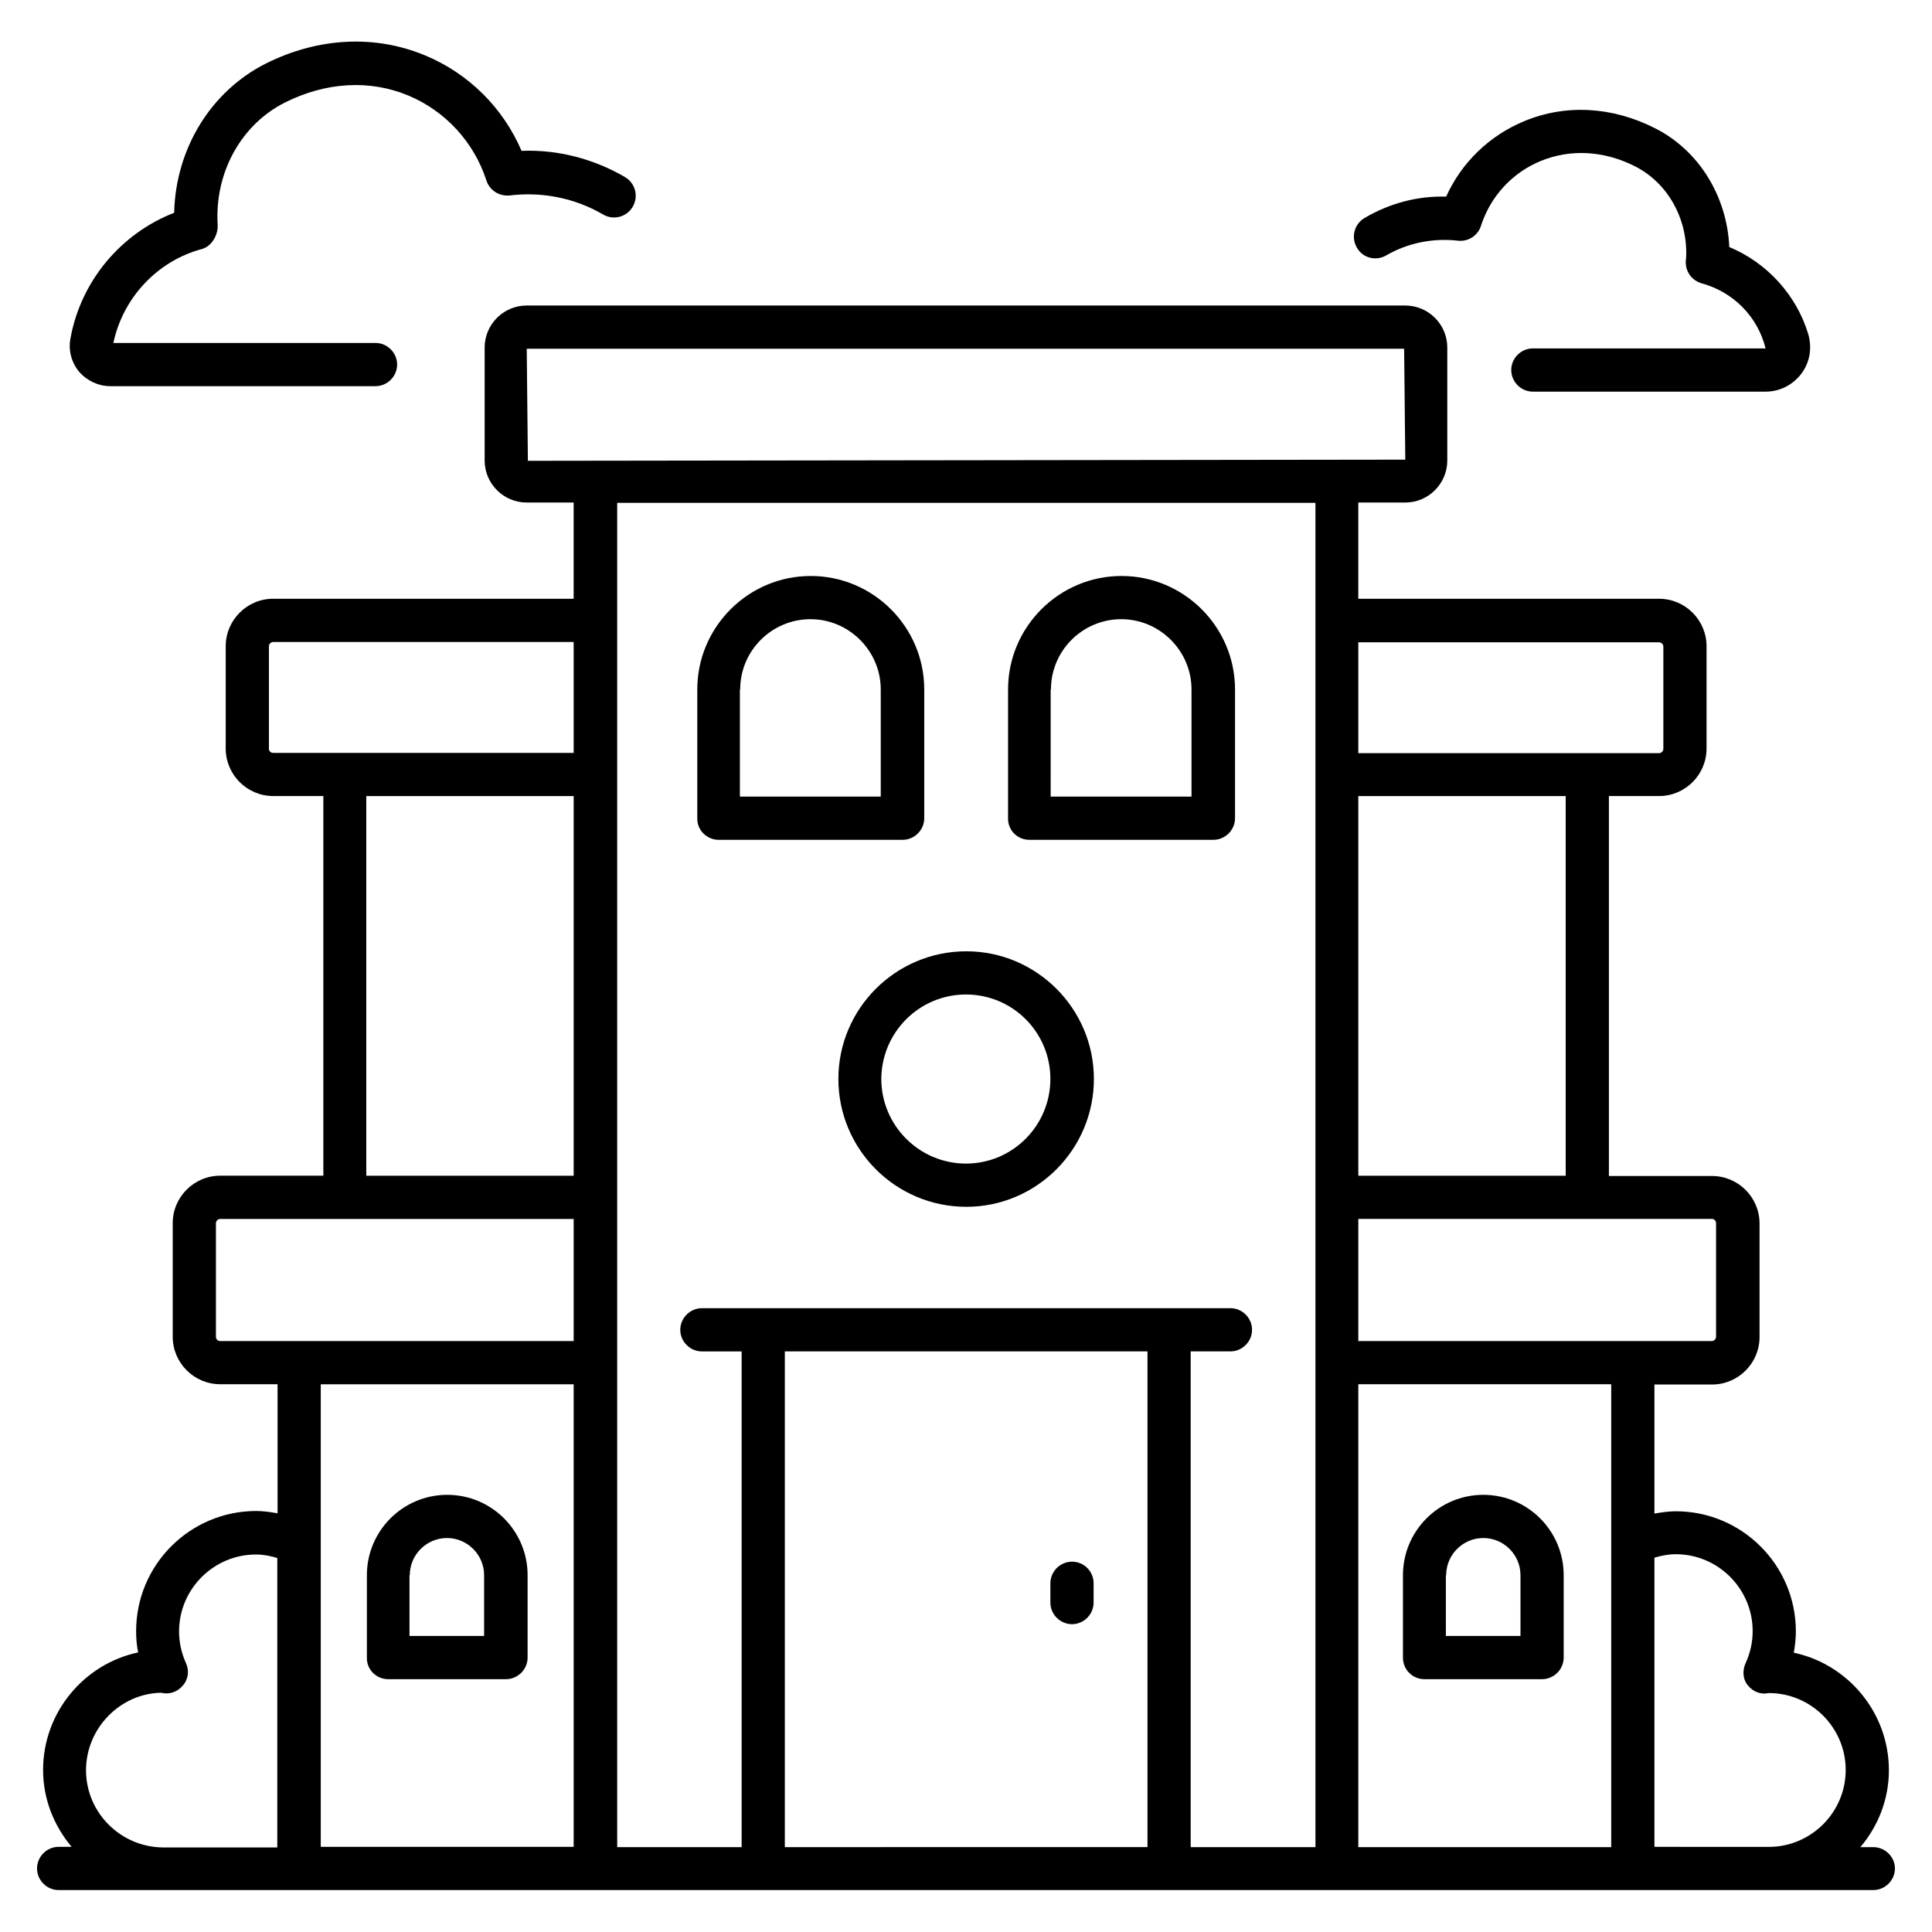
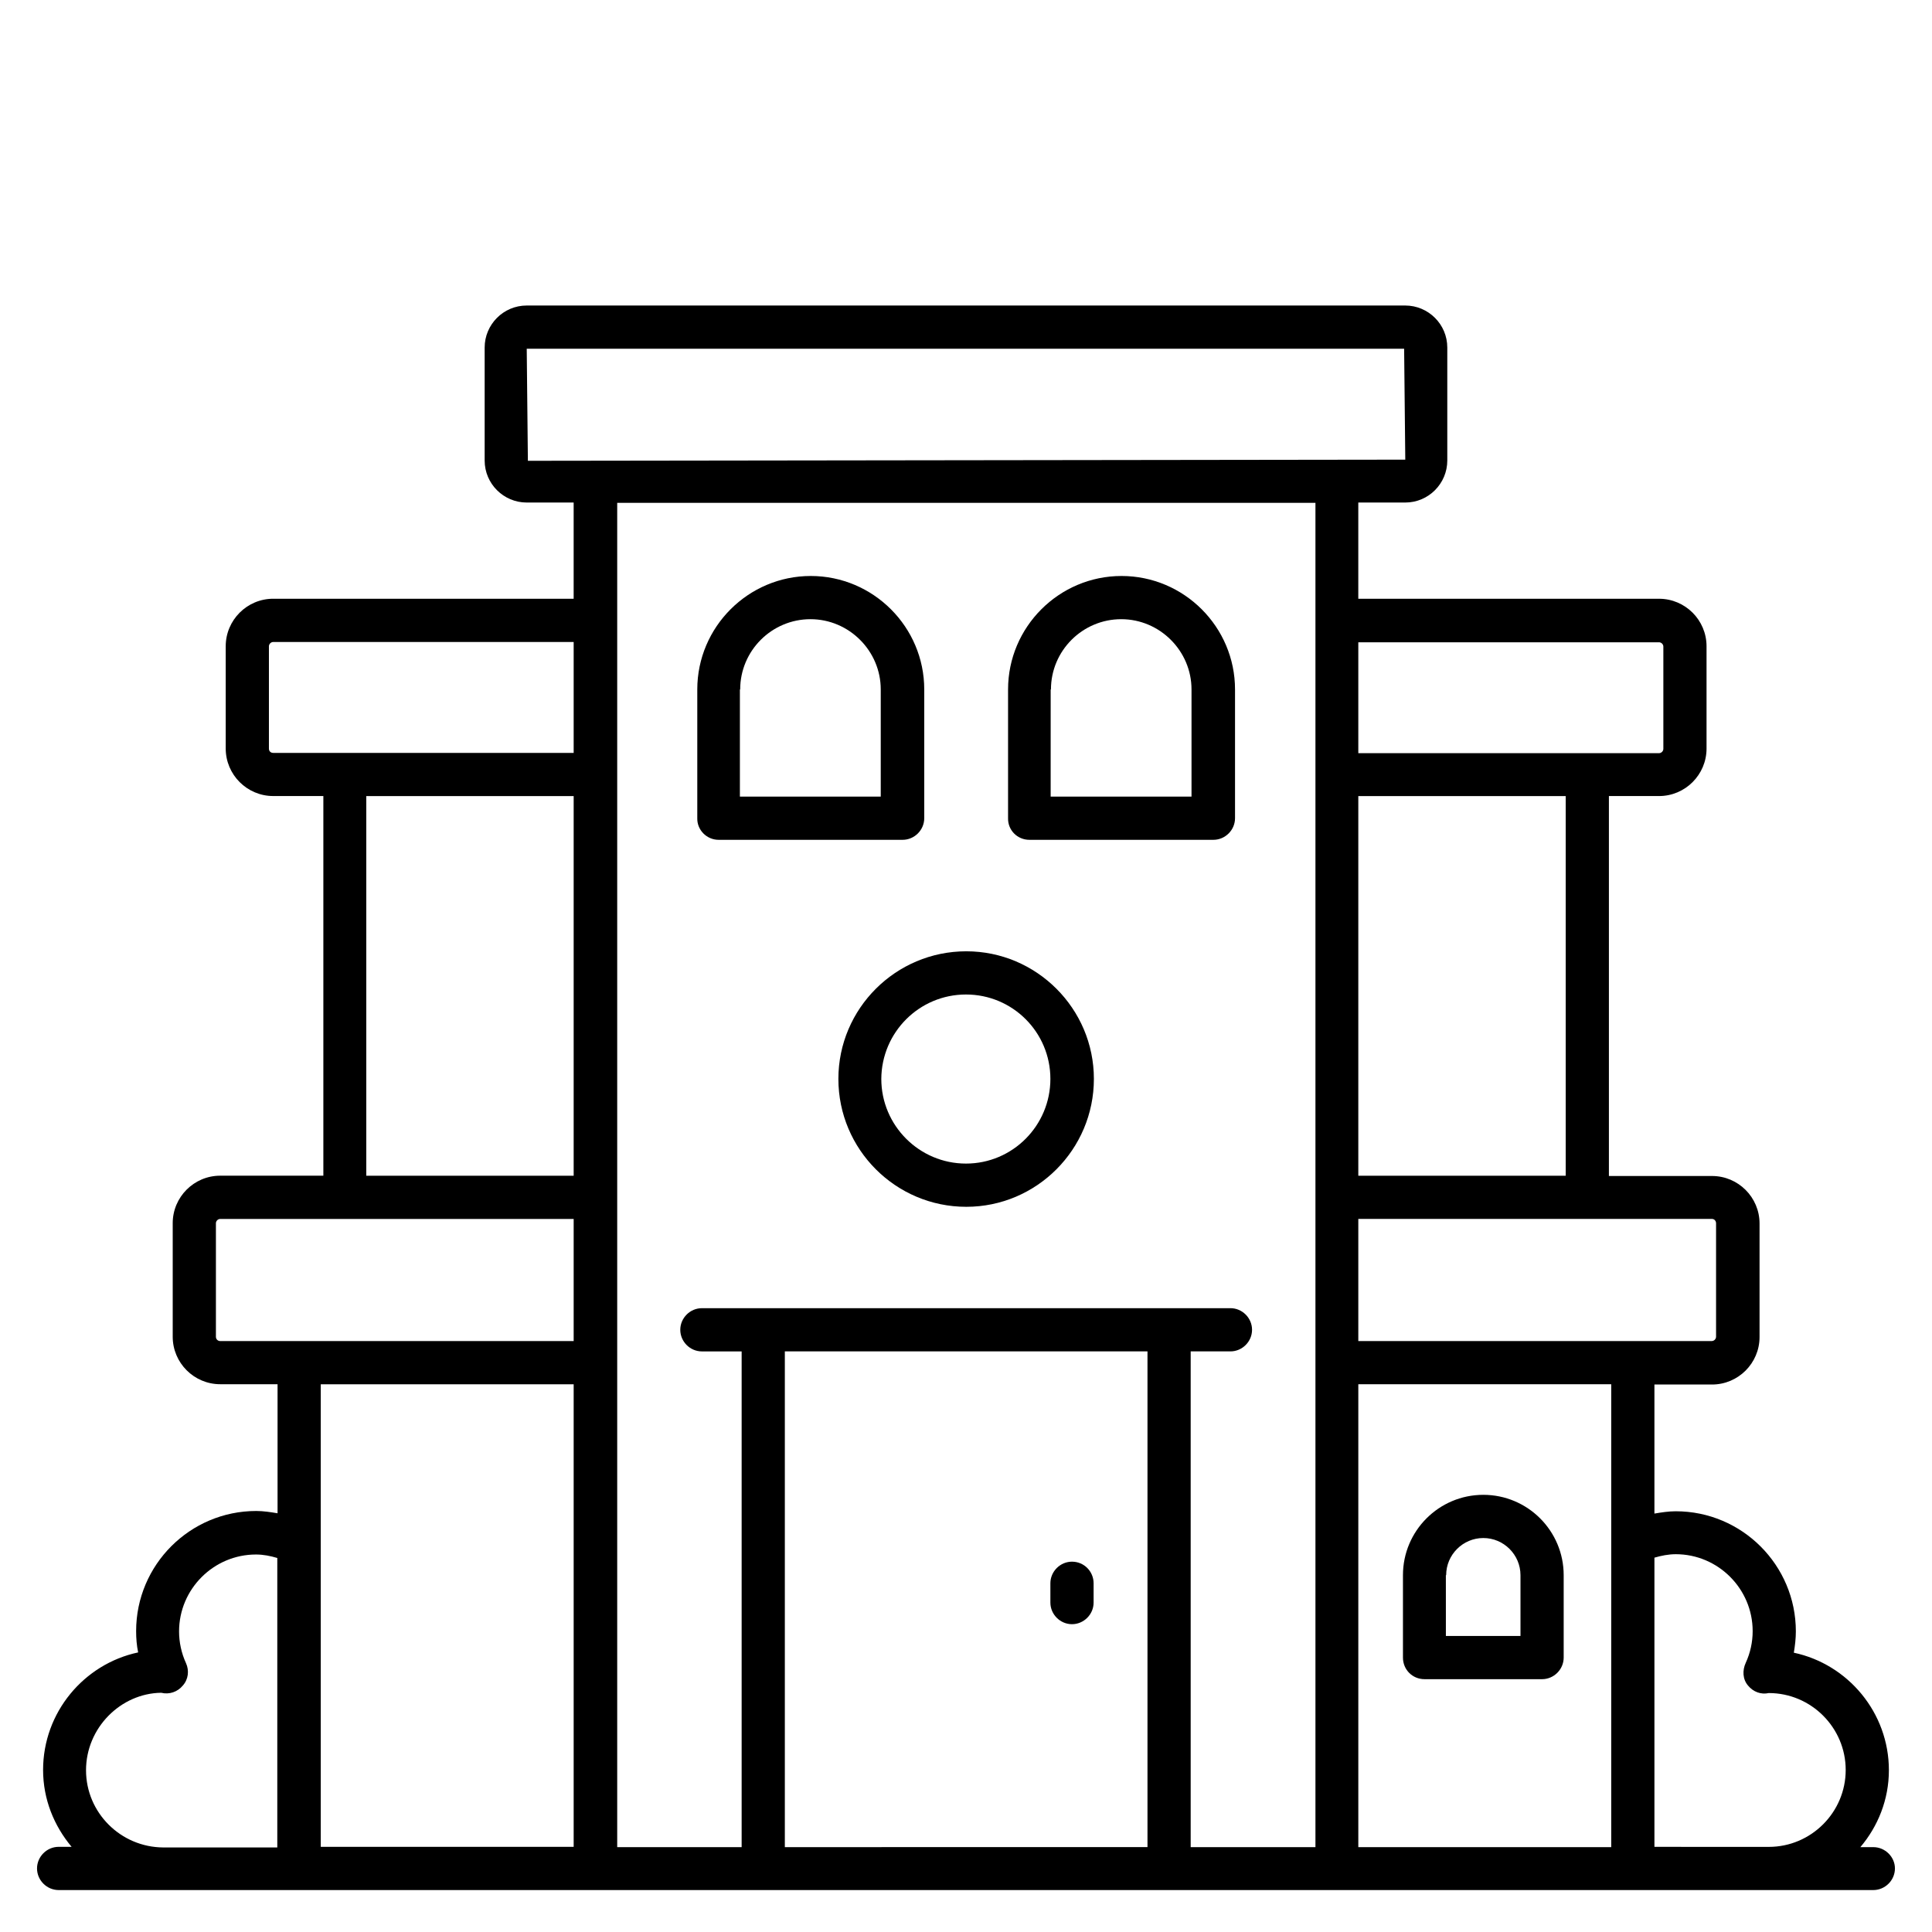
<svg xmlns="http://www.w3.org/2000/svg" fill="#000000" width="800px" height="800px" version="1.1" viewBox="144 144 512 512">
  <g>
    <path d="m640.45 633.51h-3.434c4.656-5.496 7.559-12.594 7.559-20.383 0-15.266-10.84-28.09-25.191-31.145 0.305-1.832 0.535-3.742 0.535-5.648 0-17.559-14.273-31.832-31.832-31.832-1.91 0-3.816 0.305-5.648 0.609v-34.199h15.266c6.945 0 12.594-5.648 12.594-12.594v-30.074c0-6.945-5.648-12.594-12.594-12.594h-27.328v-100.69h13.281c6.945 0 12.594-5.648 12.594-12.594v-27.098c0-6.945-5.648-12.594-12.594-12.594l-79.695-0.004v-25.496h12.441c6.184 0 11.145-5.039 11.145-11.145v-29.922c0-6.184-5.039-11.145-11.145-11.145h-232.82c-6.184 0-11.145 5.039-11.145 11.145v29.922c0 6.184 5.039 11.145 11.145 11.145h12.441v25.496h-79.613c-6.945 0-12.594 5.648-12.594 12.594v27.098c0 6.945 5.648 12.594 12.594 12.594h13.281v100.61l-27.328 0.004c-6.945 0-12.594 5.648-12.594 12.594v30.074c0 6.945 5.648 12.594 12.594 12.594l15.191 0.004v34.199c-1.832-0.305-3.742-0.609-5.648-0.609-17.559 0-31.832 14.273-31.832 31.832 0 1.91 0.152 3.816 0.535 5.648-14.352 3.055-25.191 15.879-25.191 31.145 0 7.785 2.902 14.809 7.559 20.383l-3.438-0.004c-3.129 0-5.727 2.594-5.727 5.727 0 3.129 2.594 5.727 5.727 5.727h480.91c3.129 0 5.727-2.594 5.727-5.727 0-3.055-2.598-5.648-5.727-5.648zm-356.86-397.09h232.52l0.305 29.391-232.52 0.305zm304.5 319.46c11.223 0 20.383 9.16 20.383 20.383 0 2.902-0.609 5.727-1.832 8.398-0.918 1.984-0.84 4.352 0.609 6.031 1.375 1.68 3.434 2.441 5.496 1.984 11.223 0 20.383 9.16 20.383 20.383 0 11.223-9.16 20.383-20.383 20.383l-30.305-0.008v-76.641c1.832-0.535 3.742-0.914 5.648-0.914zm-95.57 77.633h-32.977v-131.38h10.535c3.129 0 5.727-2.594 5.727-5.727 0-3.129-2.594-5.727-5.727-5.727l-140.07 0.004c-3.129 0-5.727 2.594-5.727 5.727 0 3.129 2.594 5.727 5.727 5.727h10.535v131.37h-32.977v-356.25h185.04v356.25zm-140.53-131.38h96.105v131.37l-96.105 0.004zm219 131.38h-67.023v-122.67h67.023zm27.785-165.34v30.074c0 0.609-0.535 1.145-1.145 1.145l-93.664 0.004v-32.367h93.742c0.609 0 1.066 0.535 1.066 1.145zm-39.848-12.594h-54.961v-100.61h54.961zm-54.961-141.37h79.695c0.609 0 1.145 0.535 1.145 1.145v27.098c0 0.609-0.535 1.145-1.145 1.145h-79.695zm-288.7 28.168v-27.098c0-0.609 0.535-1.145 1.145-1.145h79.617v29.391h-60.688l-18.93-0.004c-0.688 0-1.145-0.457-1.145-1.145zm25.801 12.594h54.961v100.61h-54.961zm-39.848 143.28v-30.074c0-0.609 0.535-1.145 1.145-1.145h93.664v32.367l-93.664-0.004c-0.609 0-1.145-0.457-1.145-1.145zm94.809 12.594v122.59h-67.023v-122.59zm-129.23 102.29c0-11.223 9.16-20.383 19.922-20.535 2.137 0.535 4.352-0.23 5.727-1.91 1.449-1.602 1.754-3.965 0.84-5.949-1.223-2.672-1.832-5.574-1.832-8.398 0-11.223 9.16-20.383 20.383-20.383 1.984 0 3.816 0.383 5.648 0.918v76.715h-30.23c-11.297-0.074-20.457-9.234-20.457-20.457z" />
    <path d="m521.52 589h31.145c3.129 0 5.727-2.594 5.727-5.727v-21.832c0-11.754-9.543-21.297-21.297-21.297s-21.297 9.543-21.297 21.297v21.832c-0.004 3.207 2.516 5.727 5.723 5.727zm5.727-27.559c0-5.418 4.426-9.848 9.848-9.848 5.418 0 9.848 4.426 9.848 9.848v16.105h-19.77l-0.004-16.105z" />
-     <path d="m246.87 589h31.223c3.129 0 5.727-2.594 5.727-5.727v-21.832c0-11.754-9.543-21.297-21.297-21.297-11.754 0-21.297 9.543-21.297 21.297v21.832c-0.082 3.207 2.516 5.727 5.644 5.727zm5.727-27.559c0-5.418 4.426-9.848 9.848-9.848 5.418 0 9.848 4.426 9.848 9.848v16.105h-19.77l-0.004-16.105z" />
    <path d="m334.43 366.56h48.777c3.129 0 5.727-2.594 5.727-5.727v-34.117c0-16.566-13.512-30.074-30.074-30.074-16.566 0-30.074 13.512-30.074 30.074v34.121c-0.078 3.129 2.516 5.723 5.644 5.723zm5.727-39.844c0-10.305 8.398-18.625 18.625-18.625 10.23 0 18.625 8.398 18.625 18.625v28.398h-37.328v-28.398z" />
    <path d="m416.79 366.56h48.777c3.129 0 5.727-2.594 5.727-5.727v-34.117c0-16.566-13.512-30.074-30.074-30.074-16.566 0-30.074 13.512-30.074 30.074v34.121c-0.082 3.129 2.438 5.723 5.644 5.723zm5.723-39.844c0-10.305 8.398-18.625 18.625-18.625 10.23 0 18.625 8.398 18.625 18.625v28.398h-37.328l0.004-28.398z" />
    <path d="m366.18 429.92c0 18.703 15.191 33.895 33.895 33.895 18.625 0 33.816-15.191 33.816-33.895 0-18.625-15.191-33.816-33.816-33.816-18.707 0-33.895 15.191-33.895 33.816zm33.816-22.367c12.367 0 22.367 10 22.367 22.367s-10 22.441-22.367 22.441-22.441-10.078-22.441-22.441c0.074-12.367 10.074-22.367 22.441-22.367z" />
    <path d="m428.09 557.86c-3.129 0-5.727 2.594-5.727 5.727v5.113c0 3.129 2.594 5.727 5.727 5.727 3.129 0 5.727-2.594 5.727-5.727v-5.113c0-3.133-2.519-5.727-5.727-5.727z" />
-     <path d="m173.21 246.34h70.305c3.129 0 5.727-2.594 5.727-5.727 0-3.129-2.594-5.727-5.727-5.727h-69.465c2.519-11.98 11.68-21.75 23.434-24.883 2.594-0.688 4.352-3.742 4.199-6.414-0.84-13.812 6.184-26.562 17.863-32.438 10.84-5.418 22.441-6.106 32.672-1.832 9.848 4.121 17.406 12.367 20.688 22.52 0.84 2.594 3.359 4.199 6.106 3.969 8.625-1.07 17.406 0.688 24.809 5.039 2.75 1.602 6.258 0.688 7.863-2.062 1.602-2.75 0.688-6.258-2.062-7.863-8.246-4.809-17.785-7.328-27.402-6.945-4.887-11.375-13.969-20.457-25.496-25.266-13.359-5.574-28.398-4.809-42.289 2.137-14.656 7.402-23.895 22.668-24.277 39.539-14.121 5.496-24.734 18.09-27.48 33.281-0.609 3.129 0.23 6.336 2.289 8.855 2.062 2.367 5.117 3.816 8.246 3.816z" />
-     <path d="m511.37 211.68c5.648-3.281 12.367-4.656 19.008-3.894 2.672 0.305 5.266-1.297 6.106-3.969 2.519-7.785 8.246-14.047 15.879-17.176 7.863-3.207 16.793-2.75 25.113 1.527 8.703 4.504 13.895 14.125 13.359 24.277-0.535 2.977 1.223 5.801 4.121 6.641 8.168 2.215 14.809 8.625 16.945 17.25h-61.68c-3.129 0-5.727 2.594-5.727 5.727 0 3.129 2.594 5.727 5.727 5.727h61.68c3.742 0 7.176-1.754 9.465-4.734 2.289-3.055 2.902-6.871 1.832-10.535-3.129-10.383-10.988-18.93-20.914-23.051-0.609-13.434-8.016-25.57-19.617-31.449-11.375-5.801-23.738-6.488-34.73-1.91-9.238 3.816-16.641 10.992-20.688 20-7.711-0.23-15.113 1.832-21.602 5.648-2.75 1.602-3.664 5.113-2.062 7.863 1.527 2.746 5.035 3.664 7.785 2.059z" />
  </g>
</svg>